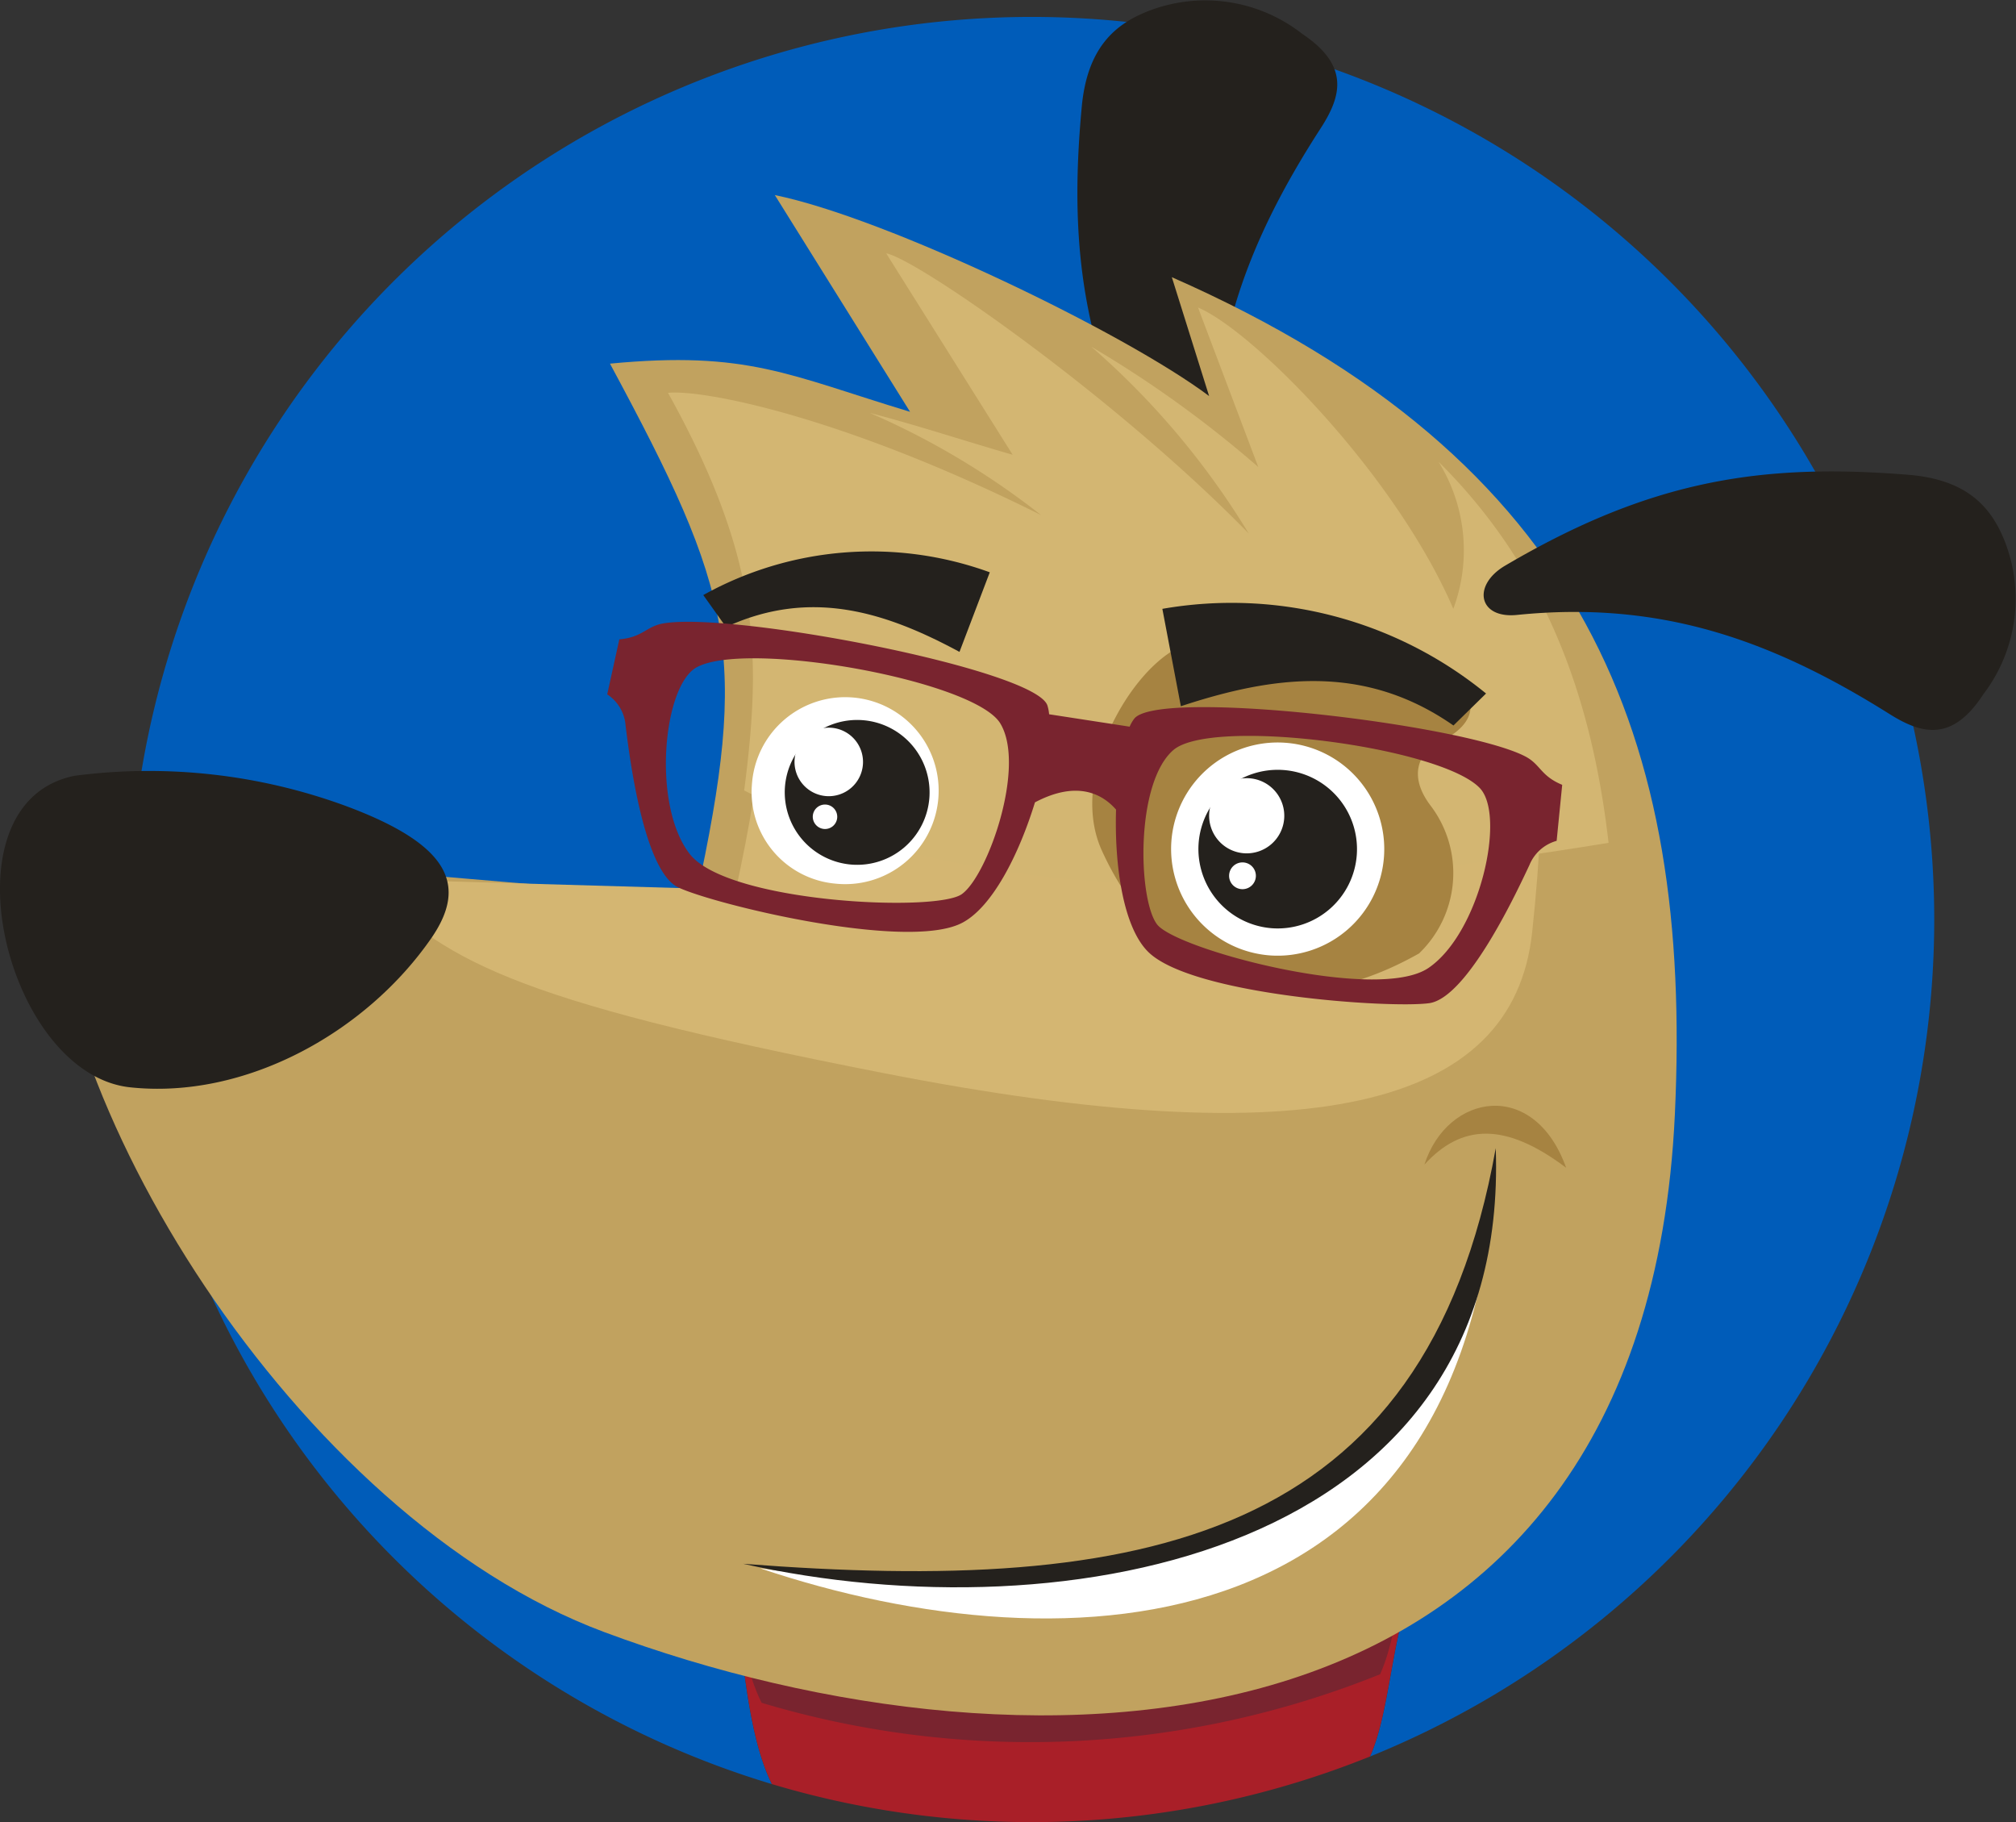
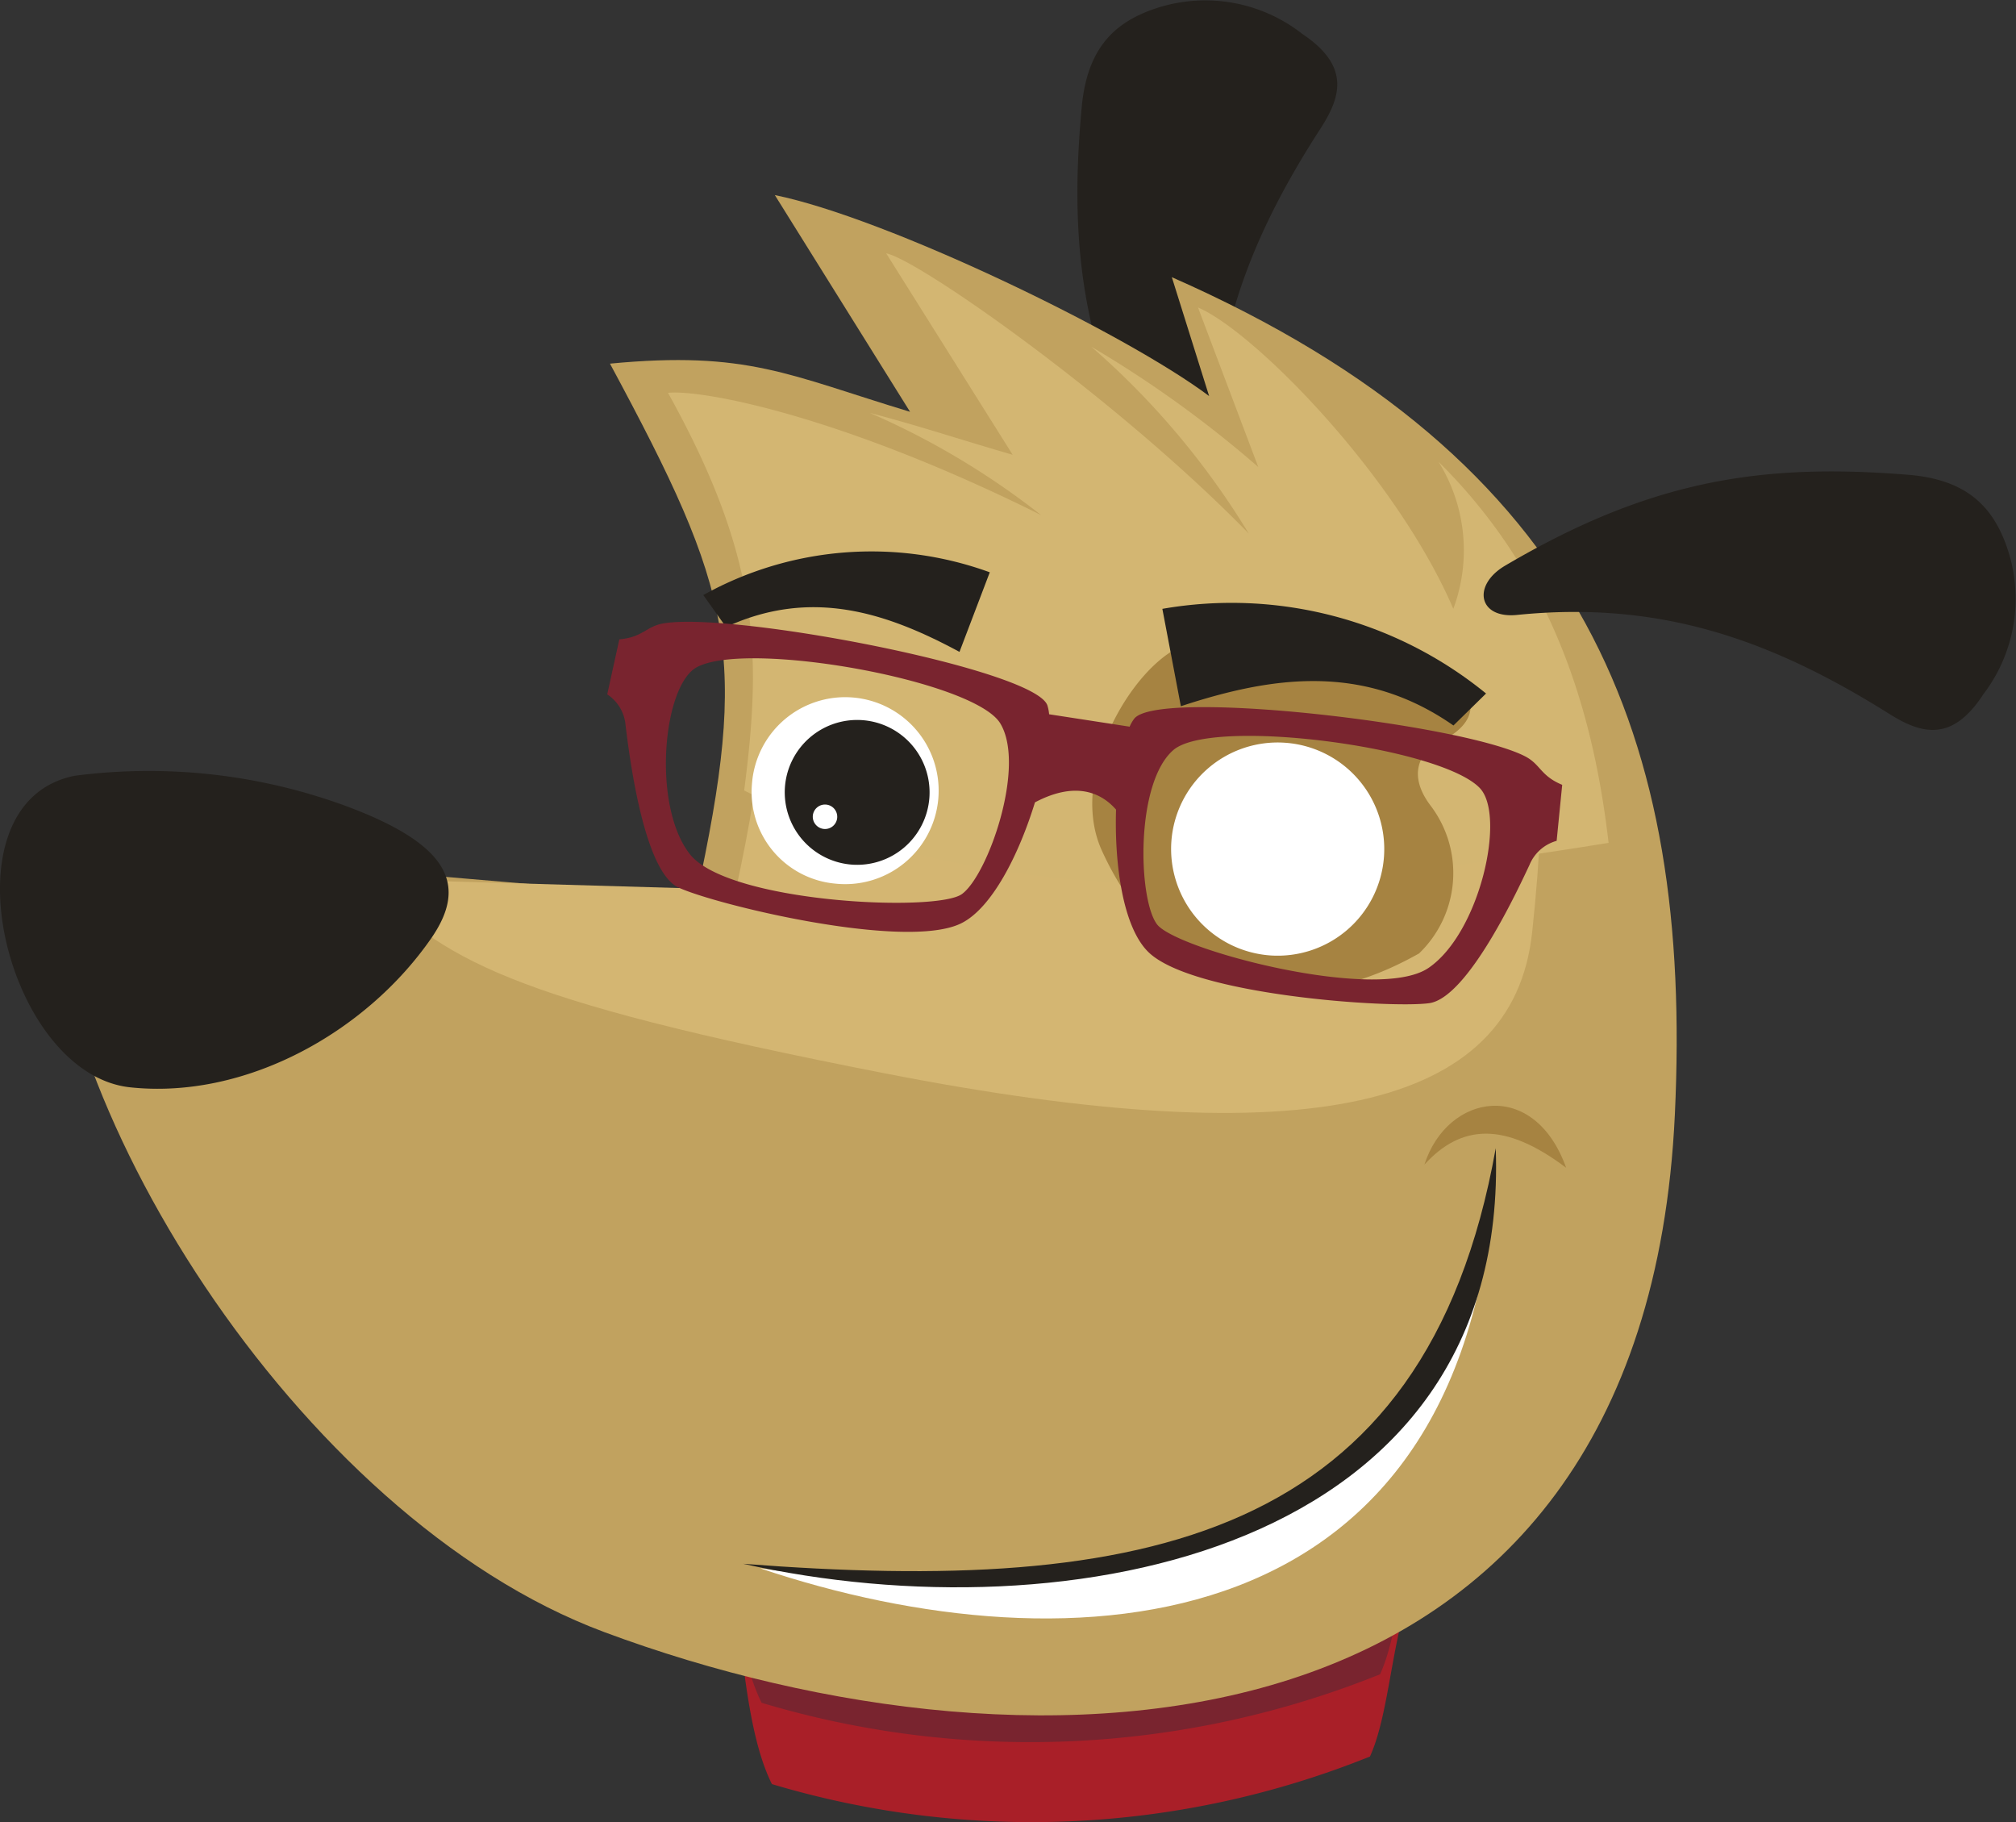
<svg xmlns="http://www.w3.org/2000/svg" id="Layer_1" data-name="Layer 1" width="95.767" height="86.542" viewBox="0 0 95.767 86.542">
  <rect x="0" y="0" width="95.767" height="86.542" fill="#333333" stroke="none" />
  <g>
-     <path d="M92.873,50A42.873,42.873,0,1,0,37.658,91.066c-.832-1.677-1.216-4.153-1.58-7.573l31.786-1.247c-.803,2.522-.944,5.637-1.796,7.511A42.884,42.884,0,0,0,92.873,50Z" transform="translate(-0.99 -6.331)" fill="#005cb9" />
    <path d="M36.078,83.493c.363,3.42.748,5.895,1.58,7.573a43.021,43.021,0,0,0,28.41-1.31c.852-1.874.994-4.988,1.796-7.511Z" transform="translate(-0.99 -6.331)" fill="#a91f28" />
  </g>
  <path d="M35.537,79.374c.376,3.536.773,6.096,1.633,7.831A44.487,44.487,0,0,0,66.549,85.85c.881-1.938,1.027-5.158,1.857-7.766Z" transform="translate(-0.99 -6.331)" fill="#79242f" />
  <path d="M56.44,30.576c-3.952-6.923-4.716-12.193-4.061-19.192.261-2.755,1.544-3.897,3.163-4.528a7.467,7.467,0,0,1,7.306,1.081c2.219,1.488,1.905,2.899.884,4.478-3.644,5.628-5.538,10.867-4.948,17.642C58.944,31.889,57.341,32.161,56.44,30.576Z" transform="translate(-0.99 -6.331)" fill="#24211d" fill-rule="evenodd" />
  <path d="M34.056,48.988,3.387,46.386c-.806,11.651,11.614,31.99,26.304,37.459,20.598,7.669,49.406,6.497,50.861-24.585.835-17.855-4.202-31.092-23.896-39.764l1.771,5.645c-4.012-3.01-15.334-8.467-20.63-9.545L44.221,25.89c-5.771-1.746-7.721-2.912-14.255-2.288C35.847,34.526,36.573,37.372,34.056,48.988Z" transform="translate(-0.99 -6.331)" fill="#c1a25f" fill-rule="evenodd" />
  <path d="M36.756,44.399c-.21,1.293-.485,2.711-.834,4.305l-1.424-.16L18.24,48.075c3.848,3.814,6.554,5.671,24.793,9.236C63.147,61.243,72.862,59,73.771,50.623c.202-1.861.331-3.571.394-5.173C61.442,46.142,48.719,47.578,36.756,44.399Z" transform="translate(-0.99 -6.331)" fill="#d4b672" fill-rule="evenodd" />
  <path d="M77.403,46.362c-.803-6.976-3.031-13.1-8.078-18.1a7.963,7.963,0,0,1,.703,6.984c-2.747-6.381-9.504-13.201-12.128-14.31l2.862,7.575a53.179,53.179,0,0,0-7.931-5.713A37.57,37.57,0,0,1,60.31,31.671C54.032,25.238,44.594,18.65,43.087,18.363l6.008,9.567c-2.241-.644-4.488-1.391-6.785-1.988a37.016,37.016,0,0,1,8.133,4.851c-9.537-4.75-16.139-5.973-17.72-5.803,4.388,7.892,4.451,12.428,3.618,18.883C48.688,50.199,63.709,48.569,77.403,46.362Z" transform="translate(-0.99 -6.331)" fill="#d3b672" fill-rule="evenodd" />
  <path d="M4.559,43.173a27.183,27.183,0,0,1,12.864,1.439c4.945,1.839,5.794,3.77,4.045,6.292-3.096,4.465-8.826,7.655-14.302,7.068C1.235,57.332-1.87,44.414,4.559,43.173Z" transform="translate(-0.99 -6.331)" fill="#24211d" fill-rule="evenodd" />
  <path d="M72.486,33.198c6.869-4.043,12.133-4.884,19.14-4.318,2.758.218,3.919,1.487,4.573,3.099a7.475,7.475,0,0,1-.987,7.317c-1.46,2.245-2.878,1.946-4.464.947-5.677-3.565-10.944-5.392-17.707-4.705C71.211,35.716,70.916,34.124,72.486,33.198Z" transform="translate(-0.99 -6.331)" fill="#24211d" fill-rule="evenodd" />
  <path d="M75.388,61.794c-2.925-2.205-4.986-2.065-6.734-.15C69.746,58.251,73.87,57.543,75.388,61.794Z" transform="translate(-0.99 -6.331)" fill="#a68341" fill-rule="evenodd" />
  <path d="M69.113,41.69c4.943-2.128-1.941-5.841-4.93-5.259-4.268.828-3.859.414-6.25.404-2.461-.008-6.391,5.944-4.606,9.882,2.343,5.172,7.642,9.092,15.073,4.897a5.294,5.294,0,0,0,.524-7.051C67.52,42.669,69.113,41.69,69.113,41.69Z" transform="translate(-0.99 -6.331)" fill="#a68341" fill-rule="evenodd" />
  <path d="M72.029,61.075c-.784,23.593-20.198,24.701-34.939,19.739C37.089,80.814,70.396,86.209,72.029,61.075Z" transform="translate(-0.99 -6.331)" fill="#fff" fill-rule="evenodd" />
  <path d="M36.297,80.603c15.39,3.445,36.427-.528,35.746-19.74C68.706,79.584,55.205,82.063,36.297,80.603Z" transform="translate(-0.99 -6.331)" fill="#24211d" fill-rule="evenodd" />
  <g>
    <path d="M61.334,51.709a5.063,5.063,0,1,0-4.701-5.4A5.073,5.073,0,0,0,61.334,51.709Z" transform="translate(-0.99 -6.331)" fill="#fff" fill-rule="evenodd" />
-     <path d="M61.424,50.418a3.767,3.767,0,1,0-3.497-4.019A3.777,3.777,0,0,0,61.424,50.418Z" transform="translate(-0.99 -6.331)" fill="#24211d" fill-rule="evenodd" />
    <path d="M60.089,46.856a1.785,1.785,0,1,0-1.657-1.904A1.787,1.787,0,0,0,60.089,46.856Z" transform="translate(-0.99 -6.331)" fill="#fff" fill-rule="evenodd" />
    <path d="M59.97,48.561a.636.636,0,1,0-.592-.679A.636.636,0,0,0,59.97,48.561Z" transform="translate(-0.99 -6.331)" fill="#fff" fill-rule="evenodd" />
    <path d="M70.034,40.788c-4.265-2.973-8.609-2.345-12.949-.915l-.879-4.625a19.13,19.13,0,0,1,15.377,4.021Z" transform="translate(-0.99 -6.331)" fill="#24211d" fill-rule="evenodd" />
    <path d="M40.667,48.298A4.44,4.44,0,1,0,36.71,43.576,4.366,4.366,0,0,0,40.667,48.298Z" transform="translate(-0.99 -6.331)" fill="#fff" fill-rule="evenodd" />
    <path d="M41.469,47.397A3.44,3.44,0,1,0,38.276,43.73,3.446,3.446,0,0,0,41.469,47.397Z" transform="translate(-0.99 -6.331)" fill="#24211d" fill-rule="evenodd" />
-     <path d="M40.248,44.142a1.627,1.627,0,1,0-1.512-1.734A1.629,1.629,0,0,0,40.248,44.142Z" transform="translate(-0.99 -6.331)" fill="#fff" fill-rule="evenodd" />
    <path d="M40.14,45.703a.581.581,0,1,0-.539-.621A.585.585,0,0,0,40.14,45.703Z" transform="translate(-0.99 -6.331)" fill="#fff" fill-rule="evenodd" />
    <path d="M35.479,36.112c4.056-1.869,7.633-.684,11.09,1.18l1.439-3.78a16.436,16.436,0,0,0-13.61,1.081Z" transform="translate(-0.99 -6.331)" fill="#24211d" fill-rule="evenodd" />
    <path d="M73.433,42.25c-3.003-1.543-17.466-3.233-18.567-1.78a1.77,1.77,0,0,0-.214.374l-3.825-.589a1.987,1.987,0,0,0-.084-.425c-.601-1.711-14.896-4.456-18.233-3.892-.833.142-.975.661-2.1.758l-.575,2.614a1.938,1.938,0,0,1,.873,1.487c.143,1.101.806,6.878,2.502,7.681s10.77,3.011,13.431,1.71c1.478-.722,2.762-3.302,3.513-5.749,2.036-1.076,3.23-.37,3.852.344-.08,2.615.33,5.611,1.552,6.781,2.129,2.038,11.456,2.666,13.32,2.413,1.863-.253,4.288-5.554,4.765-6.56a1.963,1.963,0,0,1,1.293-1.151l.264-2.66C74.158,43.175,74.18,42.634,73.433,42.25ZM46.677,48.799c-1.226.871-11.107.408-12.918-1.903-1.808-2.309-1.277-7.994.324-8.871,2.384-1.312,13.198.622,14.426,2.667C49.741,42.736,47.907,47.928,46.677,48.799Zm22.166,3.507C66.402,53.96,56.85,51.428,55.95,50.229c-.898-1.198-1.034-6.696.773-8.27,1.804-1.577,12.701-.162,14.566,1.804C72.538,45.08,71.283,50.651,68.844,52.306Z" transform="translate(-0.99 -6.331)" fill="#79242f" />
  </g>
</svg>